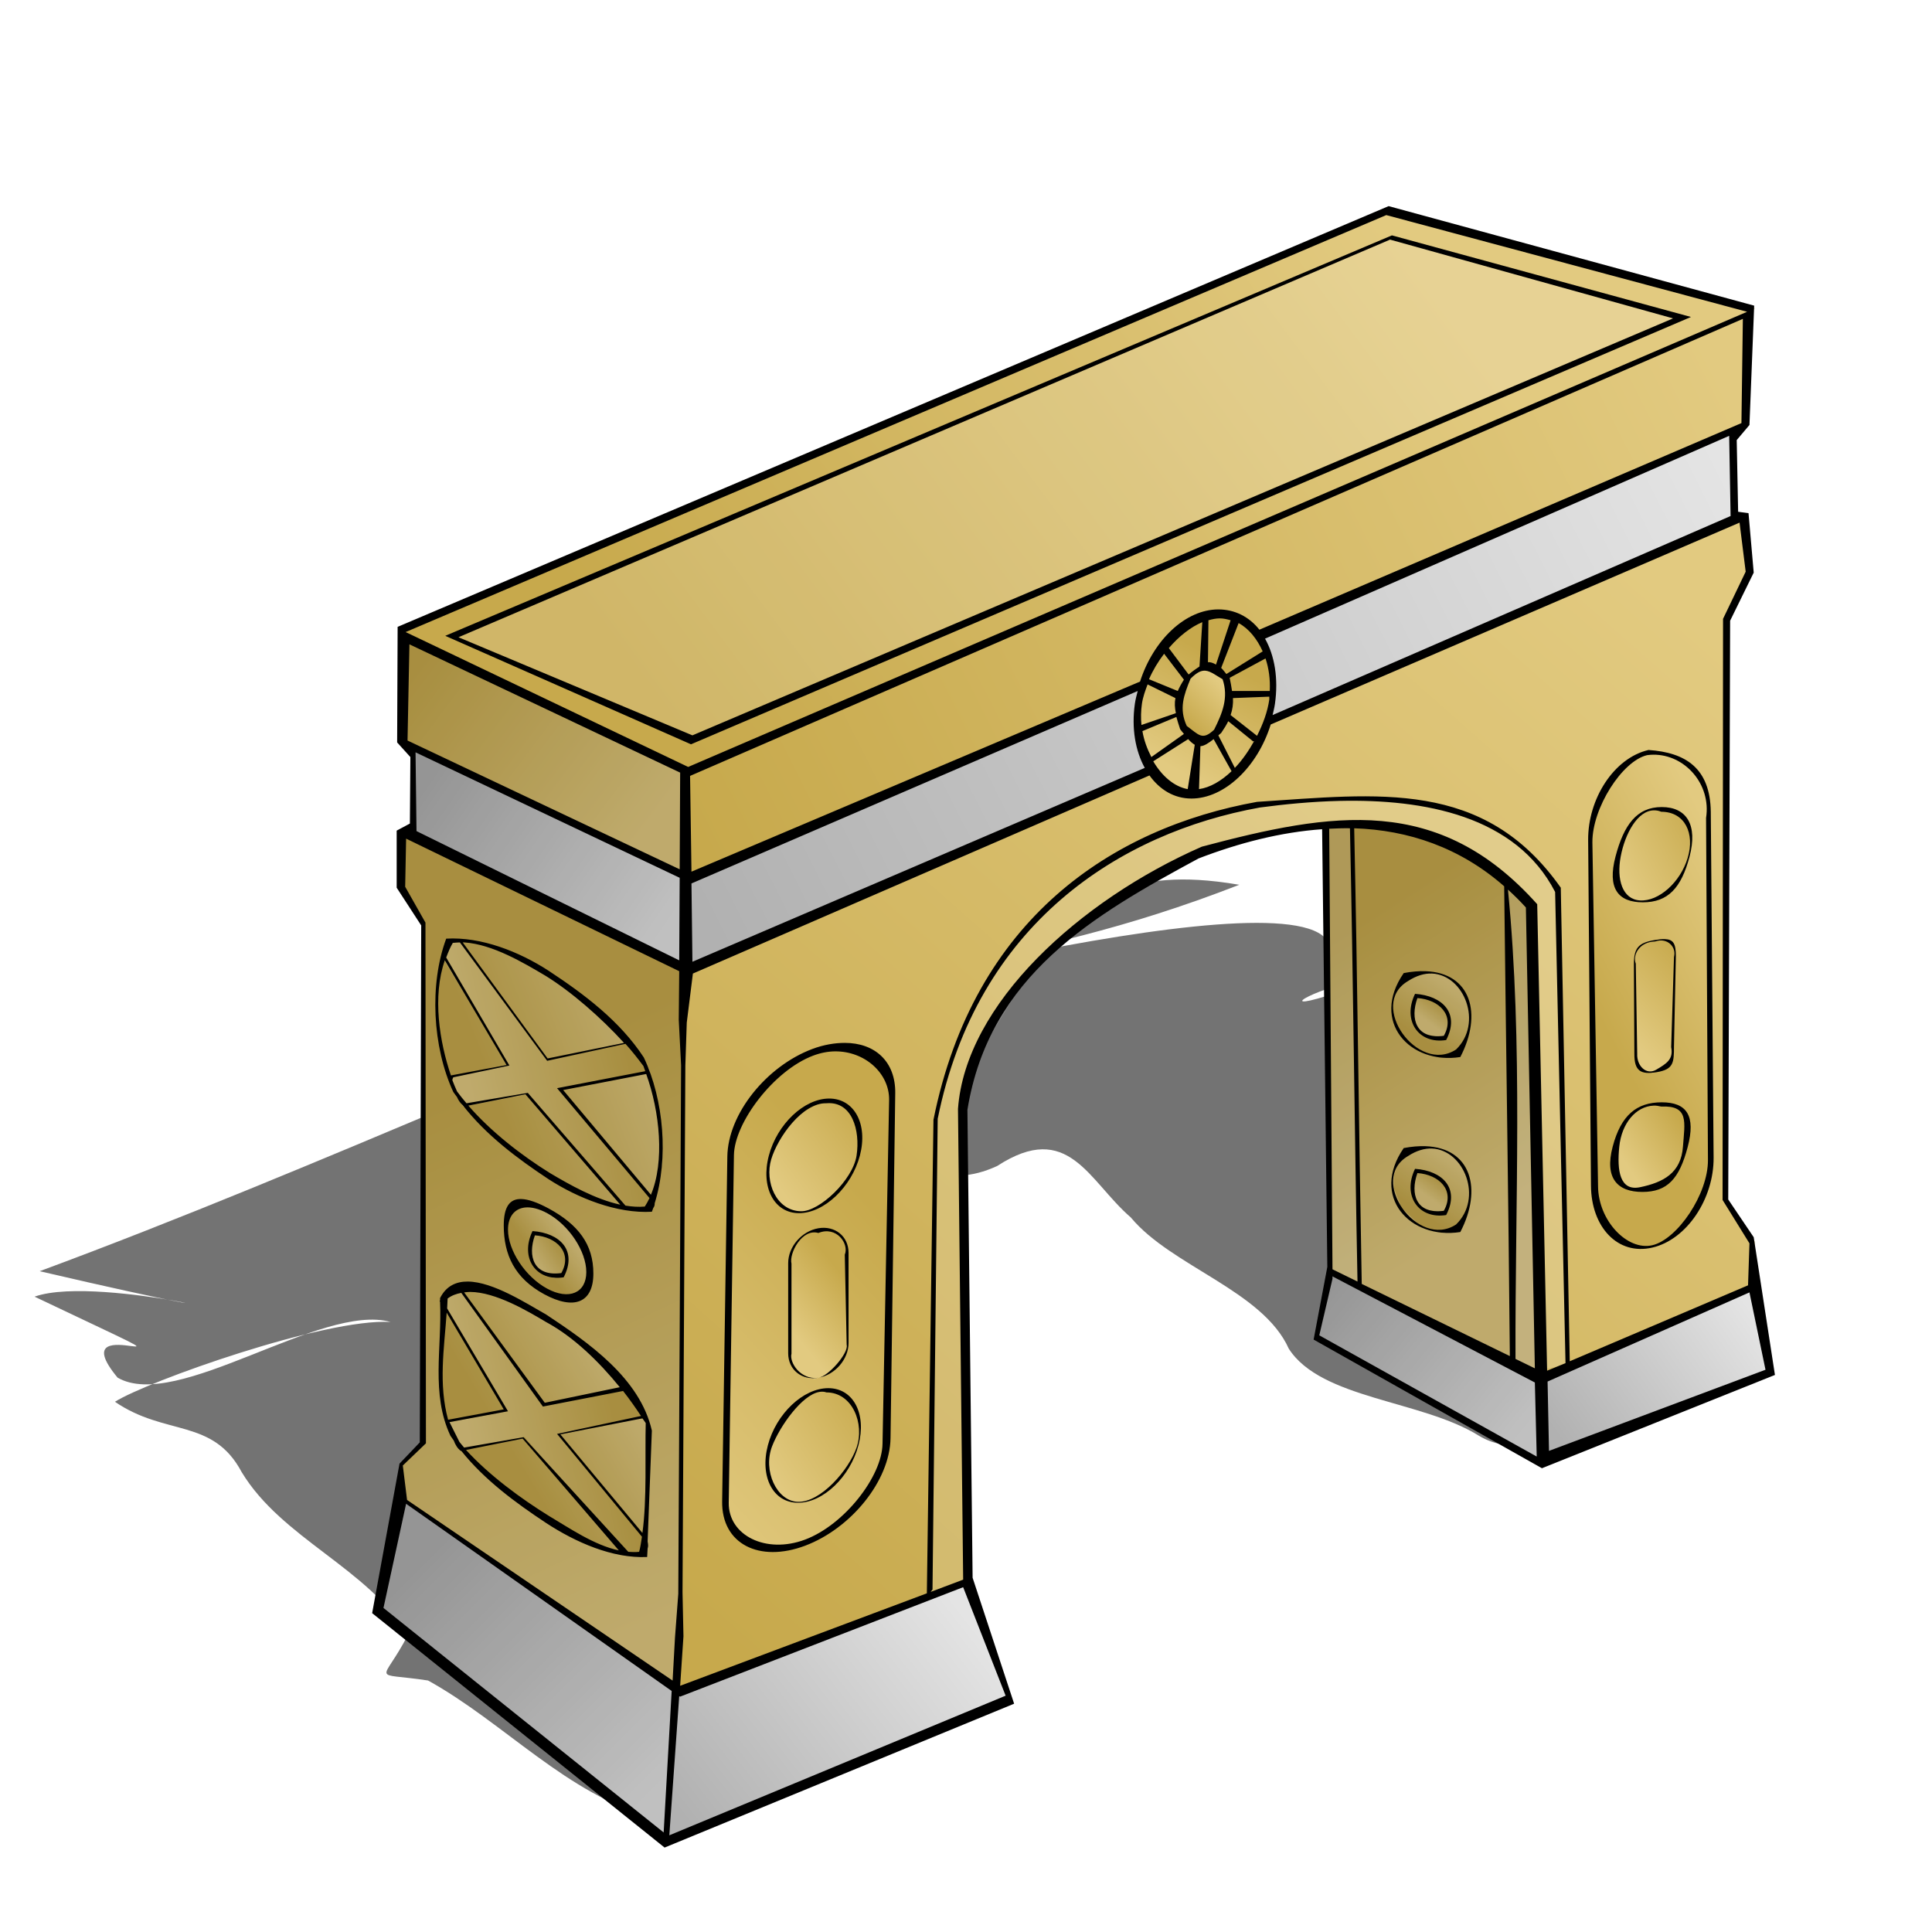
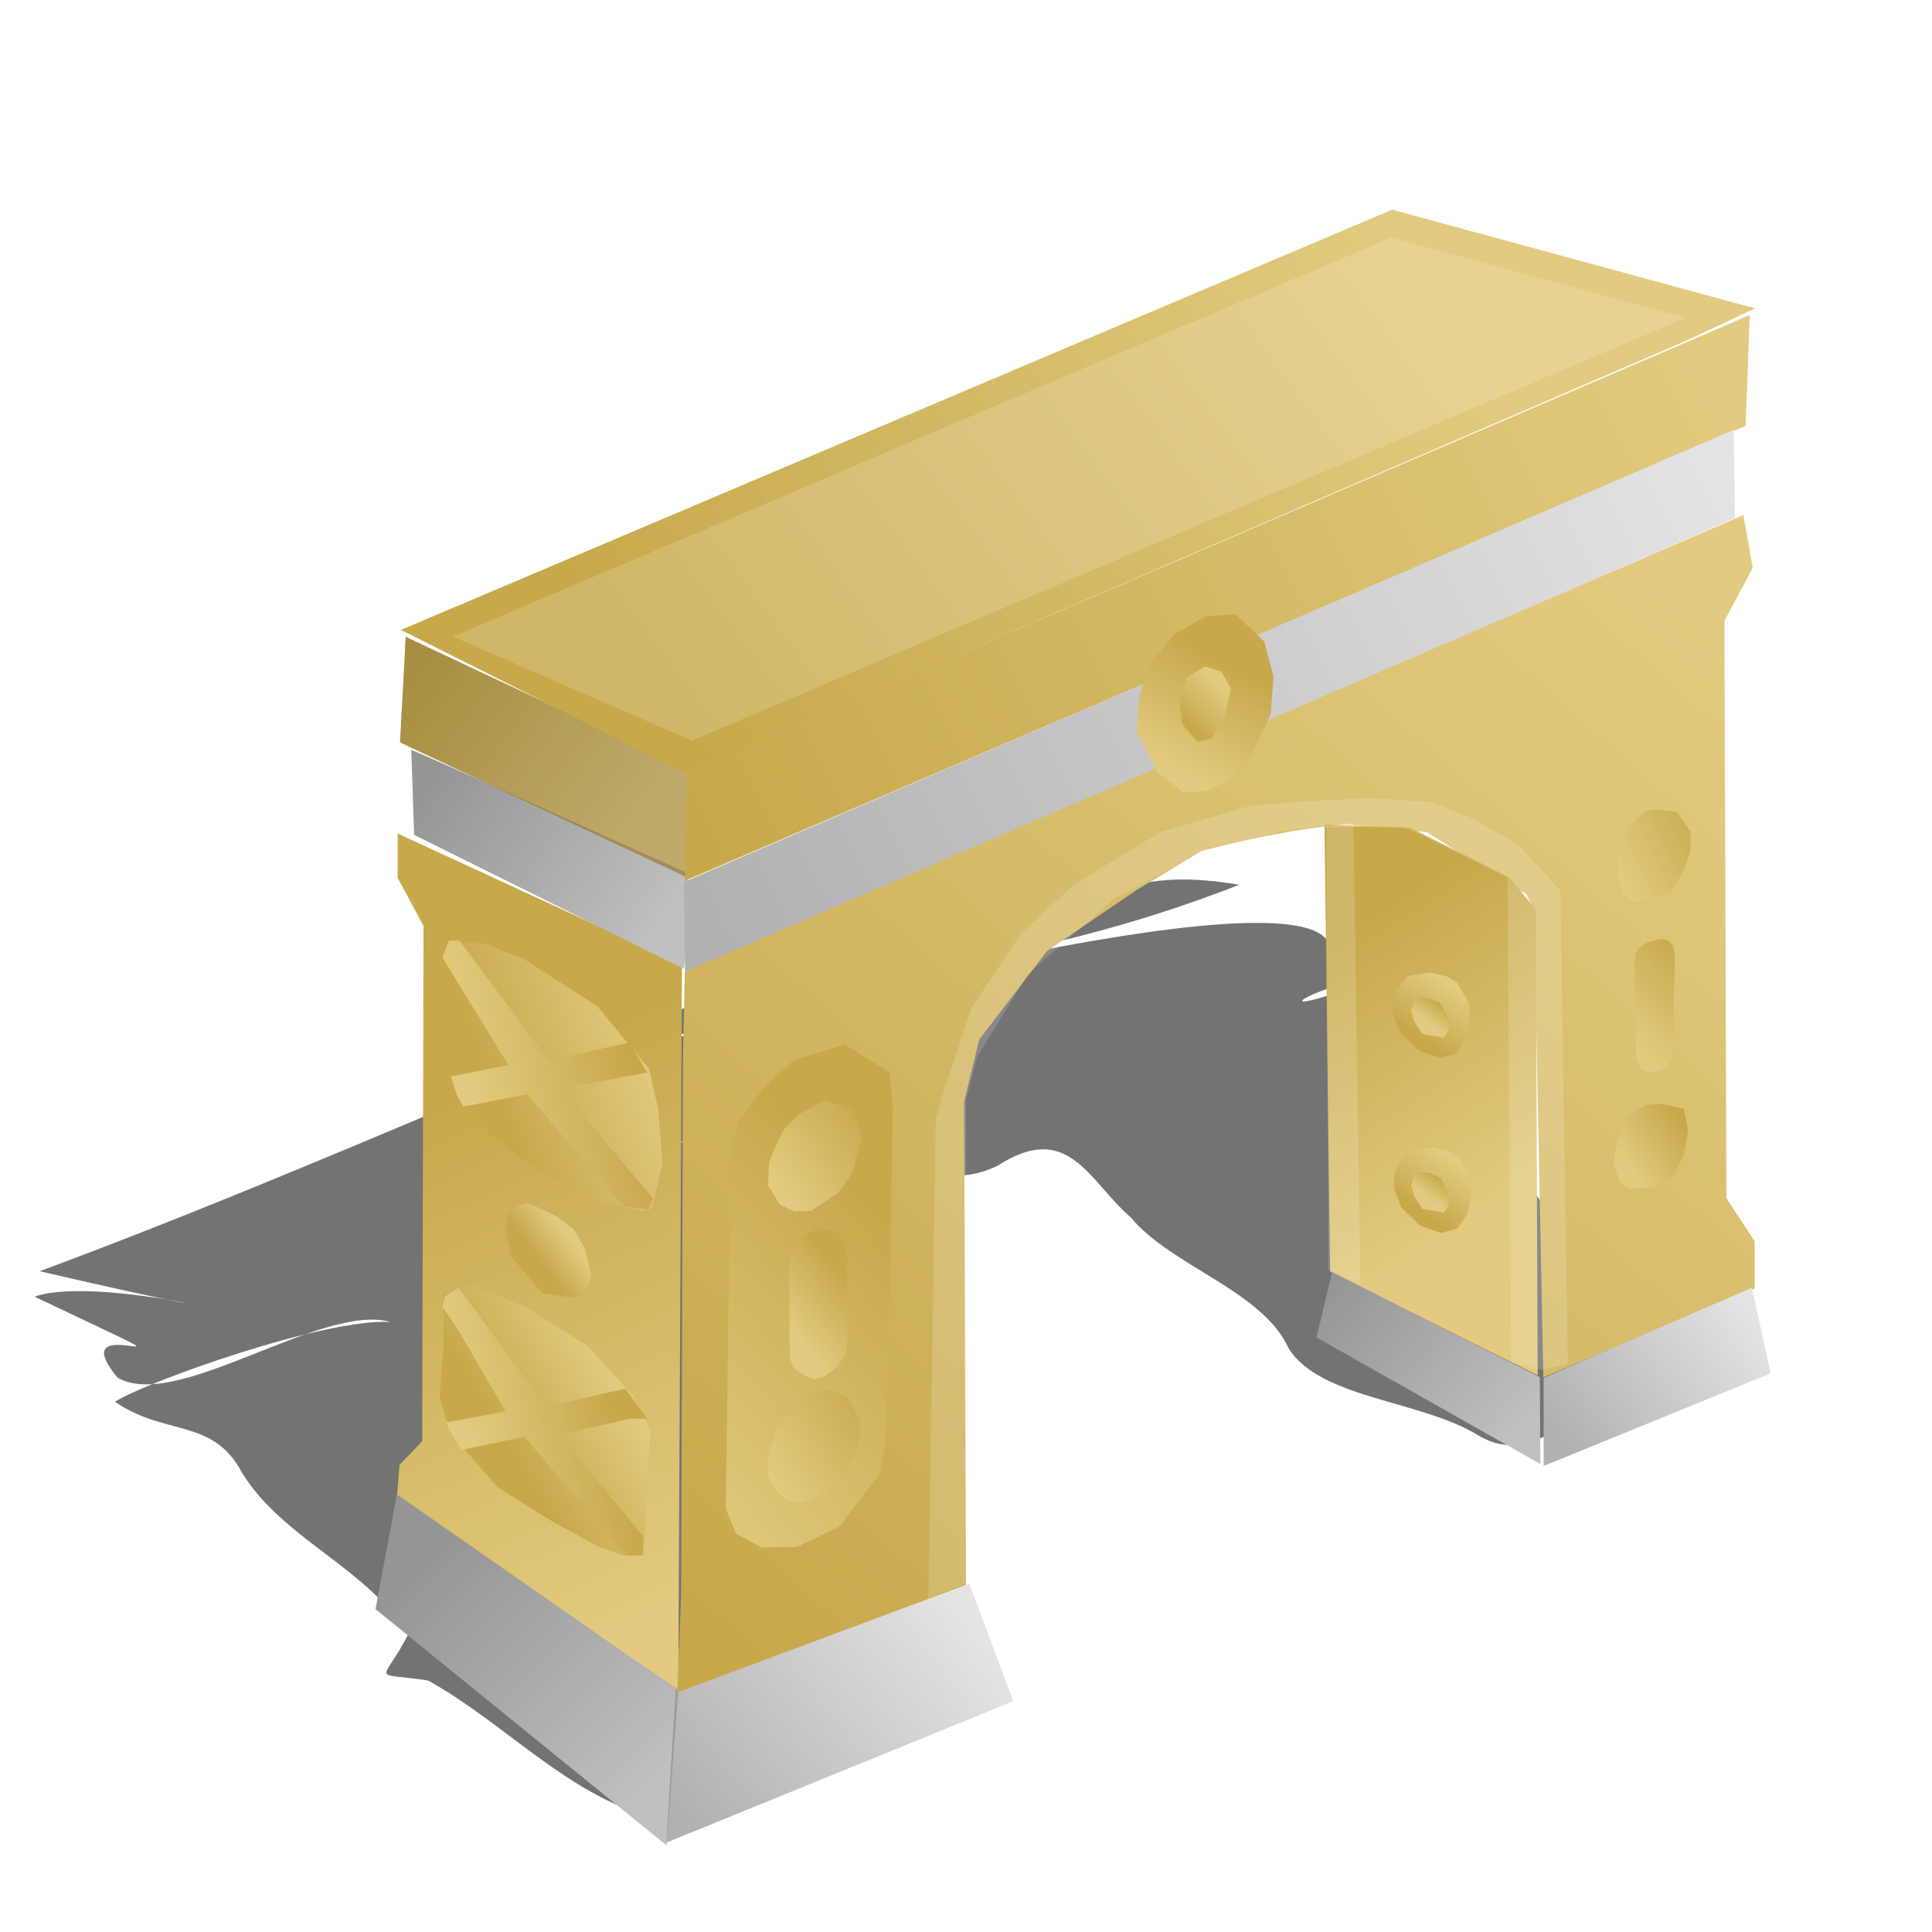
<svg xmlns="http://www.w3.org/2000/svg" xmlns:ns1="http://sodipodi.sourceforge.net/DTD/sodipodi-0.dtd" xmlns:ns2="http://www.inkscape.org/namespaces/inkscape" xmlns:xlink="http://www.w3.org/1999/xlink" width="128" height="128" id="svg2" ns1:version="0.32" ns2:version="0.45+devel" version="1.0" ns1:docname="arch.svg" ns2:output_extension="org.inkscape.output.svg.inkscape">
  <defs id="defs4">
    <linearGradient id="linearGradient2888">
      <stop id="stop2890" offset="0" style="stop-color:#c7a94c;stop-opacity:1;" />
      <stop id="stop2892" offset="1" style="stop-color:#e2ca80;stop-opacity:1;" />
    </linearGradient>
    <linearGradient ns2:collect="always" xlink:href="#linearGradient2888" id="linearGradient2429" x1="20.458" y1="73.396" x2="36.145" y2="107.039" gradientUnits="userSpaceOnUse" gradientTransform="translate(8,0)" />
    <linearGradient id="linearGradient2338">
      <stop id="stop2340" offset="0" style="stop-color:#b1b1b1;stop-opacity:1;" />
      <stop id="stop2342" offset="1" style="stop-color:#e4e4e4;stop-opacity:1;" />
    </linearGradient>
    <linearGradient ns2:collect="always" xlink:href="#linearGradient2888" id="linearGradient3460" gradientUnits="userSpaceOnUse" x1="70.659" y1="48" x2="73.081" y2="45.535" gradientTransform="translate(8,0)" />
    <linearGradient ns2:collect="always" xlink:href="#linearGradient2888" id="linearGradient3462" gradientUnits="userSpaceOnUse" x1="73.124" y1="43.914" x2="69.405" y2="50.703" gradientTransform="translate(8,0)" />
    <linearGradient ns2:collect="always" xlink:href="#linearGradient2888" id="linearGradient3464" gradientUnits="userSpaceOnUse" x1="48.13" y1="84.865" x2="44.281" y2="87.978" gradientTransform="translate(8,0)" />
    <linearGradient ns2:collect="always" xlink:href="#linearGradient2888" id="linearGradient3466" gradientUnits="userSpaceOnUse" x1="49.946" y1="74.162" x2="43.676" y2="78.789" gradientTransform="translate(8,0)" />
    <linearGradient ns2:collect="always" xlink:href="#linearGradient2888" id="linearGradient3468" gradientUnits="userSpaceOnUse" x1="50.854" y1="93.968" x2="43.546" y2="98.724" gradientTransform="translate(8,0)" />
    <linearGradient ns2:collect="always" xlink:href="#linearGradient2888" id="linearGradient3470" gradientUnits="userSpaceOnUse" x1="52.843" y1="83.178" x2="34.984" y2="99.308" gradientTransform="translate(8,0)" />
    <linearGradient ns2:collect="always" xlink:href="#linearGradient2888" id="linearGradient3472" gradientUnits="userSpaceOnUse" x1="104.822" y1="64.195" x2="100.022" y2="68.822" gradientTransform="translate(8,0)" />
    <linearGradient ns2:collect="always" xlink:href="#linearGradient2888" id="linearGradient3474" gradientUnits="userSpaceOnUse" x1="105.47" y1="55.135" x2="99.416" y2="58.162" gradientTransform="translate(8,0)" />
    <linearGradient ns2:collect="always" xlink:href="#linearGradient2888" id="linearGradient3476" gradientUnits="userSpaceOnUse" x1="103.831" y1="74.897" x2="99.982" y2="77.492" gradientTransform="translate(8,0)" />
    <linearGradient ns2:collect="always" xlink:href="#linearGradient2888" id="linearGradient3478" gradientUnits="userSpaceOnUse" x1="97.341" y1="66.249" x2="108.238" y2="60.627" gradientTransform="translate(8,0)" />
    <linearGradient ns2:collect="always" xlink:href="#linearGradient2338" id="linearGradient3480" gradientUnits="userSpaceOnUse" x1="95.308" y1="95.286" x2="107.805" y2="86.508" gradientTransform="translate(8,0)" />
    <linearGradient ns2:collect="always" xlink:href="#linearGradient2338" id="linearGradient3482" gradientUnits="userSpaceOnUse" x1="80.216" y1="84.93" x2="92.67" y2="95.178" gradientTransform="translate(8,0)" />
    <linearGradient ns2:collect="always" xlink:href="#linearGradient2888" id="linearGradient3484" gradientUnits="userSpaceOnUse" gradientTransform="translate(8,11.589)" x1="87.654" y1="66.616" x2="86.768" y2="67.827" />
    <linearGradient ns2:collect="always" xlink:href="#linearGradient2888" id="linearGradient3486" gradientUnits="userSpaceOnUse" x1="87.654" y1="66.616" x2="86.768" y2="67.827" gradientTransform="translate(8,0)" />
    <linearGradient ns2:collect="always" xlink:href="#linearGradient2888" id="linearGradient3488" gradientUnits="userSpaceOnUse" gradientTransform="translate(8.086,11.589)" x1="86.141" y1="68.778" x2="88.432" y2="65.492" />
    <linearGradient ns2:collect="always" xlink:href="#linearGradient2888" id="linearGradient3490" gradientUnits="userSpaceOnUse" x1="86.141" y1="68.778" x2="88.432" y2="65.492" gradientTransform="translate(8,0)" />
    <linearGradient ns2:collect="always" xlink:href="#linearGradient2888" id="linearGradient3492" gradientUnits="userSpaceOnUse" x1="80.875" y1="61.875" x2="92.125" y2="79.5" gradientTransform="translate(8,0)" />
    <linearGradient ns2:collect="always" xlink:href="#linearGradient2888" id="linearGradient3494" gradientUnits="userSpaceOnUse" x1="39.625" y1="108.75" x2="101.625" y2="38.375" gradientTransform="translate(8,0)" />
    <linearGradient ns2:collect="always" xlink:href="#linearGradient2338" id="linearGradient3496" gradientUnits="userSpaceOnUse" x1="39.775" y1="62.946" x2="105.712" y2="29.624" gradientTransform="translate(8,0)" />
    <linearGradient ns2:collect="always" xlink:href="#linearGradient2888" id="linearGradient3498" gradientUnits="userSpaceOnUse" x1="38.802" y1="56.847" x2="105.447" y2="23.348" gradientTransform="translate(8,0)" />
    <linearGradient ns2:collect="always" xlink:href="#linearGradient2888" id="linearGradient3500" gradientUnits="userSpaceOnUse" x1="38.007" y1="50.13" x2="84.499" y2="15.658" gradientTransform="translate(8,0)" />
    <linearGradient ns2:collect="always" xlink:href="#linearGradient2888" id="linearGradient3502" gradientUnits="userSpaceOnUse" x1="20.312" y1="43.406" x2="35.062" y2="54.469" gradientTransform="translate(8,0)" />
    <linearGradient ns2:collect="always" xlink:href="#linearGradient2338" id="linearGradient3504" gradientUnits="userSpaceOnUse" x1="20.875" y1="51.062" x2="36.075" y2="61.5" gradientTransform="translate(8,0)" />
    <linearGradient ns2:collect="always" xlink:href="#linearGradient2888" id="linearGradient3506" gradientUnits="userSpaceOnUse" x1="29.188" y1="82.531" x2="27.562" y2="83.656" gradientTransform="translate(8,0)" />
    <linearGradient ns2:collect="always" xlink:href="#linearGradient2888" id="linearGradient3508" gradientUnits="userSpaceOnUse" x1="27.875" y1="83.688" x2="29.875" y2="82.188" gradientTransform="translate(8,0)" />
    <linearGradient ns2:collect="always" xlink:href="#linearGradient2888" id="linearGradient3510" gradientUnits="userSpaceOnUse" x1="32.5" y1="93.062" x2="23.062" y2="95.188" gradientTransform="translate(8,0)" />
    <linearGradient ns2:collect="always" xlink:href="#linearGradient2888" id="linearGradient3512" gradientUnits="userSpaceOnUse" x1="33.625" y1="70.031" x2="23.188" y2="72.344" gradientTransform="translate(8,0)" />
    <linearGradient ns2:collect="always" xlink:href="#linearGradient2888" id="linearGradient3514" gradientUnits="userSpaceOnUse" x1="25.898" y1="75.232" x2="35.886" y2="71.343" gradientTransform="translate(8,0)" />
    <linearGradient ns2:collect="always" xlink:href="#linearGradient2888" id="linearGradient3516" gradientUnits="userSpaceOnUse" x1="25.456" y1="95.429" x2="32.704" y2="91.098" gradientTransform="translate(8,0)" />
    <linearGradient ns2:collect="always" xlink:href="#linearGradient2338" id="linearGradient3518" gradientUnits="userSpaceOnUse" x1="37.419" y1="120.575" x2="55.566" y2="106.522" gradientTransform="translate(8,0)" />
    <linearGradient ns2:collect="always" xlink:href="#linearGradient2338" id="linearGradient3520" gradientUnits="userSpaceOnUse" x1="19.18" y1="104.268" x2="34.471" y2="119.559" gradientTransform="translate(8,0)" />
    <filter ns2:collect="always" id="filter3010">
      <feGaussianBlur ns2:collect="always" stdDeviation="2.578" id="feGaussianBlur3012" />
    </filter>
  </defs>
  <ns1:namedview id="base" pagecolor="#ffffff" bordercolor="#666666" borderopacity="1.0" gridtolerance="10000" guidetolerance="10" objecttolerance="10" ns2:pageopacity="0.0" ns2:pageshadow="2" ns2:zoom="1" ns2:cx="195.25" ns2:cy="64" ns2:document-units="px" ns2:current-layer="layer2" showgrid="false" width="744.09px" ns2:window-width="1248" ns2:window-height="975" ns2:window-x="426" ns2:window-y="24" showguides="true" ns2:guide-bbox="true" />
  <g ns2:groupmode="layer" id="layer2" ns2:label="colors">
    <path style="fill:#000000;fill-opacity:0.549;fill-rule:evenodd;stroke:none;stroke-width:1px;stroke-linecap:butt;stroke-linejoin:miter;stroke-opacity:1;filter:url(#filter3010)" d="M 58.666,61.58 C 40.107,68.449 21.188,77.352 2.63,84.22 C 22.108,88.756 6.779,84.301 2.29,85.907 C 16.195,92.522 3.612,86.232 7.789,91.27 C 11.705,93.556 21.301,86.294 25.873,87.585 C 21.546,87.32 9.716,91.533 7.616,92.871 C 10.958,95.164 14.097,93.938 16.009,97.527 C 18.684,101.951 24.359,103.876 27.034,108.301 C 25.329,111.626 24.493,110.747 28.361,111.338 C 33.468,114.169 37.509,118.868 43.295,120.455 C 50.592,117.152 52.537,110.808 60.563,109.596 C 65.758,107.426 59.57,106.92 59.255,103.611 C 55.998,98.244 54.495,92.622 51.33,87.199 C 50.519,82.924 54.641,80.136 57.934,78.41 C 61.461,76.586 62.436,78.905 66.061,77.253 C 70.799,74.169 72.118,78.245 74.923,80.663 C 77.602,83.895 83.662,85.515 85.384,89.351 C 87.517,92.697 94.211,92.763 97.981,95.121 C 101.882,97.427 104.813,92.589 108.645,91.753 C 111.003,92.047 114.141,90.612 109.921,88.336 C 102.073,80.662 100.462,77.372 94.768,68.122 C 96.419,59.839 76.971,70.28 92.033,64.514 C 94.211,63.689 87.057,64.043 87.936,62.319 C 84.984,57.881 49.456,67.298 43.148,69.262 C 58.417,63.447 66.894,64.548 82.105,58.619 C 74.045,57.245 73.752,60.352 65.556,60.316 C 63.73,60.333 60.487,61.726 58.666,61.58 z M 53.34,70.584 C 44.846,73.822 39.954,82.337 31.448,85.543 C 39.927,82.265 44.837,73.796 53.34,70.584 z M 33.149,88.653 C 38.325,97.781 40.477,101.188 45.565,110.368 C 40.312,101.41 37.993,97.449 33.176,88.721 L 33.149,88.653 z" id="path3222" ns1:nodetypes="cccccccccccccccccccccccccccccccccc" />
    <path style="fill:url(#linearGradient2429);fill-rule:evenodd;stroke:none;stroke-width:1px;stroke-linecap:butt;stroke-linejoin:miter;stroke-opacity:1" d="M 26.347,55.225 L 26.347,58.161 L 28.059,61.341 L 27.972,95.486 L 26.469,97.055 L 26.296,99.242 L 44.938,111.977 L 45.182,63.909 L 26.347,55.225 z" id="path2427" ns1:nodetypes="ccccccccc" />
    <path style="fill:url(#linearGradient3520);fill-rule:evenodd;stroke:none;stroke-width:1px;stroke-linecap:butt;stroke-linejoin:miter;stroke-opacity:1" d="M 26.296,99.009 L 44.946,112.002 L 44.151,122.255 L 24.882,106.61 L 26.296,99.009 z" id="path2489" ns1:nodetypes="ccccc" />
    <path style="fill:url(#linearGradient3518);fill-rule:evenodd;stroke:none;stroke-width:1px;stroke-linecap:butt;stroke-linejoin:miter;stroke-opacity:1" d="M 44.77,111.825 L 44.151,122.078 L 67.132,112.709 L 64.215,104.931 L 44.77,111.825 z" id="path2493" />
    <path style="fill:url(#linearGradient3516);fill-rule:evenodd;stroke:none;stroke-width:1px;stroke-linecap:butt;stroke-linejoin:miter;stroke-opacity:1" d="M 29.39,85.574 L 29.39,89.198 L 29.125,92.468 L 29.567,94.059 L 30.362,95.561 L 33.014,98.567 L 36.549,100.776 L 39.643,102.456 L 41.322,103.074 L 42.648,102.986 L 43.09,94.766 L 41.941,92.468 L 38.848,89.109 L 34.87,86.634 L 31.335,85.132 L 29.832,85.662 L 29.39,85.574 z" id="path2499" />
    <path style="fill:url(#linearGradient3514);fill-rule:evenodd;stroke:none;stroke-width:1px;stroke-linecap:butt;stroke-linejoin:miter;stroke-opacity:1" d="M 29.832,62.416 L 29.125,64.626 L 28.86,66.393 L 28.948,68.073 L 29.213,69.929 L 29.92,71.962 L 32.484,75.232 L 34.958,77 L 38.848,79.386 L 42.56,80.27 L 43.179,80.094 L 43.886,77.088 L 43.621,73.553 L 43.002,70.813 L 39.555,66.658 L 34.605,63.477 L 32.042,62.504 L 29.832,62.416 z" id="path2503" />
    <path style="fill:url(#linearGradient3512);fill-rule:evenodd;stroke:none;stroke-width:1px;stroke-linecap:butt;stroke-linejoin:miter;stroke-opacity:1" d="M 29.312,63.438 L 33.688,70.562 L 29.875,71.312 L 30.25,72.5 L 30.688,73.312 L 34.938,72.5 L 41.312,79.938 L 42.938,80.125 L 43.25,79.375 L 37.125,72.125 L 42.875,71.062 L 42.062,69.688 L 41.688,69.062 L 36.375,70.25 L 30.438,62.312 L 29.75,62.312 L 29.312,63.438 z" id="path2509" ns1:nodetypes="ccccccccccccccccc" />
    <path style="fill:url(#linearGradient3510);fill-rule:evenodd;stroke:none;stroke-width:1px;stroke-linecap:butt;stroke-linejoin:miter;stroke-opacity:1" d="M 30.375,85.312 L 34.438,90.812 L 36.188,93.188 L 41.438,92 L 42.875,94 L 41.688,94 L 37.062,95.062 L 40,98.625 L 42.625,101.812 L 42.562,103.062 L 41.562,103.062 L 38,99 L 34.75,95.188 L 30.562,96.062 L 29.75,94.688 L 29.562,94.25 L 33.5,93.5 L 30.25,87.938 L 29.312,86.562 L 29.5,85.875 L 30.375,85.312 z" id="path2513" />
    <path style="fill:url(#linearGradient3508);fill-rule:evenodd;stroke:none;stroke-width:1px;stroke-linecap:butt;stroke-linejoin:miter;stroke-opacity:1" d="M 34.438,79.812 L 33.625,80.438 L 33.5,81.625 L 33.875,83.25 L 35.938,85.688 L 37.688,85.938 L 38.75,85.875 L 39.188,84.5 L 38.75,82.688 L 38,81.438 L 36.938,80.625 L 35,79.688 L 34.438,79.812 z" id="path2517" />
-     <path style="fill:url(#linearGradient3506);fill-rule:evenodd;stroke:none;stroke-width:1px;stroke-linecap:butt;stroke-linejoin:miter;stroke-opacity:1" d="M 35.312,81.75 L 35.125,82.688 L 35.312,83.5 L 35.562,84.125 L 36.688,84.688 L 37.25,84.562 L 37.5,83.625 L 37.562,82.938 L 36.312,81.875 L 35.312,81.75 z" id="path2521" />
-     <path ns1:nodetypes="ccccccccc" id="path2525" d="M 26.347,55.225 L 26.347,58.161 L 28.059,61.341 L 27.972,95.486 L 26.469,97.055 L 26.296,99.242 L 44.938,111.977 L 45.182,63.909 L 26.347,55.225 z" style="fill:#000000;fill-opacity:0.157;fill-rule:evenodd;stroke:none;stroke-width:1px;stroke-linecap:butt;stroke-linejoin:miter;stroke-opacity:1" />
    <path ns1:nodetypes="ccccc" id="path3104" d="M 26.296,99.009 L 44.946,112.002 L 44.151,122.255 L 24.882,106.61 L 26.296,99.009 z" style="fill:#000000;fill-opacity:0.157;fill-rule:evenodd;stroke:none;stroke-width:1px;stroke-linecap:butt;stroke-linejoin:miter;stroke-opacity:1" />
    <path style="fill:url(#linearGradient3504);fill-rule:evenodd;stroke:none;stroke-width:1px;stroke-linecap:butt;stroke-linejoin:miter;stroke-opacity:1" d="M 27.25,49.688 L 27.438,55.312 L 45.312,64.188 C 45.312,64.188 46,58 45.375,57.75 C 44.75,57.5 27.438,49.688 27.25,49.688 z" id="path3108" />
    <path style="fill:url(#linearGradient3502);fill-rule:evenodd;stroke:none;stroke-width:1px;stroke-linecap:butt;stroke-linejoin:miter;stroke-opacity:1" d="M 26.875,42.188 C 26.875,42.438 26.5,49.188 26.5,49.188 L 45.5,58.125 L 45.5,50.938 L 26.875,42.188 z" id="path3112" />
    <path id="path3116" d="M 27.25,49.688 L 27.438,55.312 L 45.312,64.188 C 45.312,64.188 46,58 45.375,57.75 C 44.75,57.5 27.438,49.688 27.25,49.688 z" style="fill:#000000;fill-opacity:0.157;fill-rule:evenodd;stroke:none;stroke-width:1px;stroke-linecap:butt;stroke-linejoin:miter;stroke-opacity:1" />
    <path id="path3118" d="M 26.875,42.188 C 26.875,42.438 26.5,49.188 26.5,49.188 L 45.5,58.125 L 45.5,50.938 L 26.875,42.188 z" style="fill:#000000;fill-opacity:0.157;fill-rule:evenodd;stroke:none;stroke-width:1px;stroke-linecap:butt;stroke-linejoin:miter;stroke-opacity:1" />
    <path style="fill:url(#linearGradient3500);fill-rule:evenodd;stroke:none;stroke-width:1px;stroke-linecap:butt;stroke-linejoin:miter;stroke-opacity:1" d="M 26.562,41.733 L 92.234,13.891 L 116.276,20.431 L 111.768,22.553 L 45.388,51.191 L 26.562,41.733 z" id="path3120" />
    <path style="fill:#ffffff;fill-opacity:0.157;fill-rule:evenodd;stroke:none;stroke-width:1px;stroke-linecap:butt;stroke-linejoin:miter;stroke-opacity:1" d="M 30.009,42.175 L 45.83,49.069 L 111.68,21.05 L 92.146,15.747 L 30.009,42.175 z" id="path3124" />
    <path style="fill:url(#linearGradient3498);fill-rule:evenodd;stroke:none;stroke-width:1px;stroke-linecap:butt;stroke-linejoin:miter;stroke-opacity:1" d="M 45.477,51.102 L 115.922,20.873 L 115.657,28.21 L 45.388,58.35 L 45.477,51.102 z" id="path3128" />
    <path style="fill:url(#linearGradient3496);fill-rule:evenodd;stroke:none;stroke-width:1px;stroke-linecap:butt;stroke-linejoin:miter;stroke-opacity:1" d="M 45.388,64.714 C 45.388,64.007 45.3,58.438 45.3,58.438 L 114.862,28.475 L 114.95,34.308 L 45.388,64.714 z" id="path3132" />
    <path style="fill:url(#linearGradient3494);fill-rule:evenodd;stroke:none;stroke-width:1px;stroke-linecap:butt;stroke-linejoin:miter;stroke-opacity:1" d="M 44.875,112.125 L 45.125,105.625 L 45.25,69.875 L 45.375,64.375 L 115.5,34.125 L 116.125,37.625 L 114.25,41.125 L 114.375,79.375 L 116.25,82.25 L 116.25,85.375 L 102.25,91.25 L 101.625,60.25 L 101.125,59.25 L 94.5,55.125 L 89.25,54.625 C 85.91,54.879 82.746,55.574 79.625,56.375 L 75.25,59 L 69.375,63 L 64.875,68.875 L 63.875,73 L 64,105 L 44.875,112.125 z" id="path3140" ns1:nodetypes="cccccccccccccccccccccc" />
    <path style="fill:url(#linearGradient3492);fill-rule:evenodd;stroke:none;stroke-width:1px;stroke-linecap:butt;stroke-linejoin:miter;stroke-opacity:1" d="M 101.875,91.125 L 88.125,84.25 L 87.75,54.625 L 93.5,54.875 L 100,58.125 L 101.75,60.25 L 101.875,91.125 z" id="path3146" />
    <path style="fill:#ffffff;fill-opacity:0.157;fill-rule:evenodd;stroke:none;stroke-width:1px;stroke-linecap:butt;stroke-linejoin:miter;stroke-opacity:1" d="M 61.5,105.875 L 62,74.125 L 62.5,72.375 L 64.375,66.75 L 67.625,61.875 L 71.125,58.625 L 76.875,55.125 L 82.875,53.375 L 85.875,53.125 L 90.625,52.875 L 94.75,53.125 L 97.625,54.25 L 100.625,56 L 103.375,59 L 103.875,90.375 L 102.125,90.75 L 100.125,90.25 L 99.875,58.125 L 93,54.75 L 87.621,54.833 C 84.799,54.713 81.746,56.068 79.125,56.75 L 73.875,59.5 L 68.125,64.5 L 64.75,70 L 64,72.875 L 64.125,104.875 L 61.5,105.875 z" id="path3144" ns1:nodetypes="ccccccccccccccccccccccccccc" />
    <path style="fill:#ffffff;fill-opacity:0.157;fill-rule:evenodd;stroke:none;stroke-width:1px;stroke-linecap:butt;stroke-linejoin:miter;stroke-opacity:1" d="M 88,84.125 L 87.875,54.75 L 89.668,54.459 L 90.125,85.125 L 88,84.125 z" id="path3150" ns1:nodetypes="ccccc" />
    <path style="fill:url(#linearGradient3490);fill-rule:evenodd;stroke:none;stroke-width:1px;stroke-linecap:butt;stroke-linejoin:miter;stroke-opacity:1" d="M 93.276,64.649 L 92.497,65.643 L 92.281,66.249 L 92.281,67.157 L 92.757,68.411 L 94.011,69.622 L 95.395,70.097 L 96.476,69.795 L 97.124,68.843 L 97.384,67.632 L 97.341,66.508 L 96.562,65.124 L 95.87,64.692 L 94.832,64.432 L 93.276,64.649 z" id="path3154" />
    <path id="path3158" d="M 93.362,76.238 L 92.584,77.232 L 92.368,77.838 L 92.368,78.746 L 92.843,80 L 94.097,81.211 L 95.481,81.686 L 96.562,81.384 L 97.211,80.432 L 97.47,79.222 L 97.427,78.097 L 96.649,76.714 L 95.957,76.281 L 94.919,76.022 L 93.362,76.238 z" style="fill:url(#linearGradient3488);fill-rule:evenodd;stroke:none;stroke-width:1px;stroke-linecap:butt;stroke-linejoin:miter;stroke-opacity:1" />
    <path style="fill:url(#linearGradient3486);fill-rule:evenodd;stroke:none;stroke-width:1px;stroke-linecap:butt;stroke-linejoin:miter;stroke-opacity:1" d="M 93.795,66.032 L 93.492,66.941 L 93.708,67.676 L 94.227,68.497 L 95.654,68.757 L 96.043,68.151 L 95.914,67.373 L 95.438,66.465 L 94.703,66.119 L 93.795,66.032 z" id="path3162" />
    <path id="path3166" d="M 93.795,77.622 L 93.492,78.53 L 93.708,79.265 L 94.227,80.086 L 95.654,80.346 L 96.043,79.741 L 95.914,78.962 L 95.438,78.054 L 94.703,77.708 L 93.795,77.622 z" style="fill:url(#linearGradient3484);fill-rule:evenodd;stroke:none;stroke-width:1px;stroke-linecap:butt;stroke-linejoin:miter;stroke-opacity:1" />
-     <path id="path3170" d="M 101.875,91.125 L 88.125,84.25 L 87.75,54.625 L 93.5,54.875 L 100,58.125 L 101.75,60.25 L 101.875,91.125 z" style="fill:#000000;fill-opacity:0.157;fill-rule:evenodd;stroke:none;stroke-width:1px;stroke-linecap:butt;stroke-linejoin:miter;stroke-opacity:1" />
    <path style="fill:url(#linearGradient3482);fill-rule:evenodd;stroke:none;stroke-width:1px;stroke-linecap:butt;stroke-linejoin:miter;stroke-opacity:1" d="M 88.259,84.281 L 87.222,88.605 L 102.054,96.995 L 102.011,91.243 L 88.259,84.281 z" id="path3172" />
    <path id="path3176" d="M 88.259,84.281 L 87.222,88.605 L 102.054,96.995 L 102.011,91.243 L 88.259,84.281 z" style="fill:#000000;fill-opacity:0.157;fill-rule:evenodd;stroke:none;stroke-width:1px;stroke-linecap:butt;stroke-linejoin:miter;stroke-opacity:1" />
    <path style="fill:url(#linearGradient3480);fill-rule:evenodd;stroke:none;stroke-width:1px;stroke-linecap:butt;stroke-linejoin:miter;stroke-opacity:1" d="M 102.27,97.124 L 102.27,91.286 L 116.065,85.319 L 117.319,90.984 L 102.27,97.124 z" id="path3178" />
-     <path style="fill:url(#linearGradient3478);fill-rule:evenodd;stroke:none;stroke-width:1px;stroke-linecap:butt;stroke-linejoin:miter;stroke-opacity:1" d="M 105.384,54.486 L 105.341,56.735 L 105.514,69.146 L 105.6,79.092 L 106.551,81.686 L 107.589,82.422 L 108.584,82.724 L 109.146,82.638 L 110.357,82.292 L 111.481,81.384 L 112.865,79.438 L 113.47,76.843 L 113.254,58.854 L 113.211,53.146 L 112.389,50.897 L 110.011,49.773 L 108.8,49.946 L 107.157,51.243 L 105.384,54.486 z" id="path3182" />
    <path style="fill:url(#linearGradient3476);fill-rule:evenodd;stroke:none;stroke-width:1px;stroke-linecap:butt;stroke-linejoin:miter;stroke-opacity:1" d="M 106.897,77.059 L 107.286,78.314 L 107.978,78.746 L 109.665,78.659 L 110.832,77.924 L 111.524,76.627 C 111.524,76.627 111.87,75.027 111.827,74.854 C 111.784,74.681 111.568,73.47 111.568,73.47 L 109.968,73.124 L 109.016,73.211 L 107.892,73.989 L 107.114,75.762 L 106.897,77.059 z" id="path3186" />
    <path style="fill:url(#linearGradient3474);fill-rule:evenodd;stroke:none;stroke-width:1px;stroke-linecap:butt;stroke-linejoin:miter;stroke-opacity:1" d="M 107.805,54.876 L 107.2,56.476 L 107.157,58.162 L 107.503,59.286 L 107.805,59.416 L 108.238,59.762 L 109.405,59.632 L 110.616,59.157 L 111.265,58.205 L 111.654,57.47 L 112,56.303 L 112,55.092 L 111.092,53.795 L 109.751,53.622 L 109.059,53.751 L 108.411,54.227 L 107.805,54.876 z" id="path3190" />
    <path style="fill:url(#linearGradient3472);fill-rule:evenodd;stroke:none;stroke-width:1px;stroke-linecap:butt;stroke-linejoin:miter;stroke-opacity:1" d="M 108.281,63.87 L 108.411,70.184 L 108.714,70.789 L 108.973,70.962 L 109.492,71.092 L 110.27,70.789 L 110.832,70.097 L 110.876,66.854 L 110.962,63.351 L 110.832,62.616 L 110.443,62.27 L 109.968,62.227 L 109.103,62.443 L 108.714,62.703 L 108.368,63.135 L 108.281,63.87 z" id="path3194" />
    <path style="fill:url(#linearGradient3470);fill-rule:evenodd;stroke:none;stroke-width:1px;stroke-linecap:butt;stroke-linejoin:miter;stroke-opacity:1" d="M 48.389,76.886 L 48.086,99.978 L 48.778,101.622 L 50.465,102.53 L 52.8,102.486 L 55.611,101.146 L 58.249,97.643 L 58.681,95.654 L 58.941,84.843 L 59.157,73.341 L 58.941,71.049 L 55.957,69.189 L 52.541,70.27 L 50.508,72.173 L 49.038,74.162 L 48.519,75.676 L 48.389,76.886 z" id="path3198" />
    <path style="fill:url(#linearGradient3468);fill-rule:evenodd;stroke:none;stroke-width:1px;stroke-linecap:butt;stroke-linejoin:miter;stroke-opacity:1" d="M 50.854,97.686 L 51.33,98.638 L 51.892,99.2 L 52.281,99.373 L 52.886,99.589 L 53.622,99.373 L 55.005,98.681 L 56.043,97.514 L 56.692,96.259 L 56.951,95.265 L 56.951,94.011 L 56.086,92.541 L 54.789,92.065 L 54.097,92.195 L 52.973,92.93 L 51.459,94.659 L 50.941,96.173 L 50.854,97.686 z" id="path3202" />
    <path style="fill:url(#linearGradient3466);fill-rule:evenodd;stroke:none;stroke-width:1px;stroke-linecap:butt;stroke-linejoin:miter;stroke-opacity:1" d="M 50.897,78.573 L 51.676,79.827 L 52.627,80.259 L 53.751,80.216 L 55.568,79.005 L 56.476,77.665 L 57.081,75.503 L 56.519,73.514 L 54.659,72.908 L 52.93,73.816 L 51.935,74.811 L 51.243,76.238 L 50.941,77.059 L 50.897,78.573 z" id="path3206" />
    <path style="fill:url(#linearGradient3464);fill-rule:evenodd;stroke:none;stroke-width:1px;stroke-linecap:butt;stroke-linejoin:miter;stroke-opacity:1" d="M 52.281,83.719 L 52.324,89.989 L 52.541,90.595 L 53.103,90.984 L 53.622,91.286 L 53.968,91.373 L 54.659,91.157 L 55.438,90.595 L 56.043,89.686 L 56.13,89.211 L 56.13,82.984 L 56.043,82.465 L 55.524,81.686 L 54.357,81.384 L 53.535,81.643 L 52.843,82.205 L 52.454,82.941 L 52.281,83.719 z" id="path3210" />
    <path style="fill:url(#linearGradient3462);fill-rule:evenodd;stroke:none;stroke-width:1px;stroke-linecap:butt;stroke-linejoin:miter;stroke-opacity:1" d="M 77.795,42.032 L 76.151,44.022 L 75.503,46.054 L 75.286,48.432 L 76.714,51.2 L 78.4,52.497 L 79.957,52.411 L 81.557,51.632 L 82.984,49.903 L 84.195,47.308 L 84.368,44.8 L 83.762,42.508 L 81.859,40.692 L 79.914,40.822 L 77.795,42.032 z" id="path3214" />
    <path style="fill:url(#linearGradient3460);fill-rule:evenodd;stroke:none;stroke-width:1px;stroke-linecap:butt;stroke-linejoin:miter;stroke-opacity:1" d="M 78.357,48 L 78.141,46.53 L 78.616,44.886 L 79.827,44.151 L 80.908,44.497 L 81.557,45.622 L 81.168,47.395 L 80.303,48.908 L 79.351,49.168 L 78.357,48 z" id="path3218" />
  </g>
  <g ns2:label="outline" ns2:groupmode="layer" id="layer1">
-     <path style="fill:#000000;fill-opacity:1;fill-rule:evenodd;stroke:none;stroke-width:1px;stroke-linecap:butt;stroke-linejoin:miter;stroke-opacity:1" d="M 92,13.656 L 26.344,41.531 L 26.312,49.188 L 27.188,50.156 L 27.156,54.562 L 26.281,55.031 L 26.281,58.812 L 27.906,61.312 L 27.812,95.562 L 26.469,96.969 L 24.656,106.875 L 44.031,122.406 L 67.188,112.875 L 64.438,104.531 L 64.094,73.531 C 65.534,64.609 72.462,60.629 79.406,56.875 C 82.096,55.839 84.867,55.131 87.594,54.938 L 87.938,83.938 L 87.031,88.75 L 102.158,97.274 L 117.594,91.094 L 116.188,81.969 L 114.5,79.469 L 114.625,41.125 L 116.188,37.938 L 115.844,34 L 115.156,33.906 L 115.062,29.156 L 115.906,28.156 L 116.219,20.25 L 92,13.656 z M 91.844,14.25 L 115.75,20.656 L 45.594,50.812 L 26.875,41.875 L 91.844,14.25 z M 92.219,15.594 L 29.5,42.125 L 45.781,49.312 L 112.031,21 L 92.219,15.594 z M 92.094,15.875 L 110.844,21.094 L 45.875,48.719 L 30.375,42.219 L 92.094,15.875 z M 115.469,21.125 L 115.375,28.031 L 83.438,41.719 C 82.763,40.864 81.807,40.375 80.719,40.375 C 78.547,40.375 76.418,42.394 75.531,45.156 L 45.812,57.75 L 45.719,51.406 L 115.469,21.125 z M 114.562,28.875 L 114.656,34.188 L 84.312,47.375 C 84.371,47.122 84.432,46.886 84.469,46.625 C 84.707,44.947 84.444,43.429 83.812,42.312 L 114.562,28.875 z M 115.25,34.625 L 115.656,37.875 L 114.156,41 L 114.125,79.5 L 115.906,82.375 L 115.812,85.156 L 104,90.188 L 103.406,58.812 C 98.309,51.579 91.302,52.609 83.281,53.125 C 73.715,54.848 64.527,60.852 61.844,74.188 L 61.406,105.562 L 45.062,111.688 L 45.281,108.406 L 45.219,105.5 L 45.406,70.594 L 45.5,67.75 L 45.906,64.5 L 76.156,51.375 C 76.841,52.323 77.79,52.906 78.938,52.906 C 81.128,52.906 83.318,50.805 84.188,48 L 115.25,34.625 z M 80.812,40.969 C 81.058,40.969 81.303,41.028 81.531,41.094 L 80.562,44.031 C 80.382,43.926 80.203,43.853 80.031,43.875 L 80.062,41.094 C 80.319,41.021 80.566,40.969 80.812,40.969 z M 79.656,41.219 L 79.469,44.156 C 79.27,44.289 79.006,44.473 78.75,44.688 L 77.438,42.938 C 78.101,42.164 78.878,41.545 79.656,41.219 z M 82.062,41.281 C 82.742,41.649 83.288,42.335 83.656,43.156 L 81.25,44.656 C 81.121,44.5 81.019,44.355 80.906,44.25 L 82.062,41.281 z M 27.125,42.688 L 45.062,51.188 L 45.031,57.594 L 27,49.062 L 27.125,42.688 z M 77.125,43.312 L 78.438,45.031 C 78.26,45.308 78.126,45.559 78.031,45.781 L 76.125,45 C 76.383,44.403 76.73,43.832 77.125,43.312 z M 83.844,43.625 C 84.066,44.287 84.163,45.015 84.125,45.781 L 81.625,45.781 C 81.587,45.514 81.538,45.24 81.469,44.906 L 83.844,43.625 z M 79.719,44.438 C 80.12,44.391 80.461,44.692 81,45 C 81.409,46.226 80.986,47.248 80.438,48.344 C 79.655,49.088 79.424,48.682 78.625,48.094 C 78.094,46.943 78.434,46.048 78.875,44.969 C 79.216,44.623 79.478,44.466 79.719,44.438 z M 76.031,45.344 L 77.875,46.25 C 77.811,46.571 77.831,46.894 77.906,47.25 L 75.625,48.031 C 75.577,47.567 75.589,47.096 75.656,46.625 C 75.718,46.192 75.871,45.771 76.031,45.344 z M 75.375,45.781 C 75.308,46.057 75.228,46.338 75.188,46.625 C 74.953,48.275 75.231,49.757 75.844,50.875 L 45.875,63.719 L 45.812,58.531 L 75.375,45.781 z M 84.094,46.156 C 84.087,46.219 84.103,46.281 84.094,46.344 C 83.981,47.142 83.679,47.967 83.281,48.75 L 81.531,47.375 C 81.66,47.004 81.707,46.638 81.688,46.25 L 84.094,46.156 z M 77.938,47.5 C 78,47.745 78.09,47.997 78.188,48.312 C 78.277,48.436 78.358,48.522 78.438,48.625 L 76.281,50.156 C 76.01,49.629 75.793,49.059 75.688,48.438 L 77.938,47.5 z M 81.375,47.781 L 83.031,49.125 L 83.094,49.094 C 82.726,49.748 82.299,50.369 81.812,50.875 L 80.719,48.719 C 80.788,48.659 80.831,48.63 80.906,48.562 C 81.103,48.272 81.258,48.023 81.375,47.781 z M 78.719,48.969 C 78.873,49.14 79.023,49.267 79.156,49.344 L 78.688,52.281 C 77.774,52.113 76.97,51.399 76.406,50.438 L 78.719,48.969 z M 80.406,48.969 L 81.594,51.094 C 80.912,51.744 80.165,52.18 79.438,52.281 L 79.531,49.438 C 79.773,49.425 80.069,49.24 80.406,48.969 z M 109.219,49.688 C 106.915,50.223 105.198,52.936 105.219,55.656 L 105.406,78.562 C 105.427,81.283 107.165,83.192 109.469,82.656 C 111.773,82.12 113.552,79.408 113.531,76.688 L 113.344,53.781 C 113.305,50.898 111.684,49.854 109.219,49.688 z M 27.531,49.844 L 45.031,58.156 L 45,63.625 L 27.594,55.062 L 27.531,49.844 z M 109.531,50 C 111.62,49.98 113.382,51.947 113.031,54.188 L 113.156,76.844 C 113.174,79.123 111.122,82.116 109.469,82.5 C 107.816,82.884 105.892,80.873 105.875,78.594 L 105.5,55.812 C 105.483,53.534 107.472,50.416 109.125,50.031 C 109.267,50.012 109.392,50.001 109.531,50 z M 88.75,53.062 C 94.338,52.935 100.425,54.036 103.031,59.094 L 103.719,90.312 L 102.5,90.812 L 101.844,59.906 C 95.314,52.598 88.29,53.792 79.625,56.094 C 71.519,59.65 63.968,66.513 63.469,73.469 L 63.812,104.656 L 61.656,105.469 L 61.781,105.312 L 62.125,74.125 C 64.727,61.192 74.204,55.169 83.469,53.5 C 85.07,53.286 86.887,53.105 88.75,53.062 z M 110.094,53.469 C 108.434,53.469 107.582,54.661 107.031,56.75 C 106.481,58.839 107.184,59.781 108.844,59.781 C 110.504,59.781 111.387,58.839 111.938,56.75 C 112.488,54.661 111.754,53.469 110.094,53.469 z M 109.594,53.688 C 109.751,53.688 109.896,53.712 110.062,53.781 C 111.631,53.781 112.304,55.215 111.812,56.844 C 111.327,58.453 109.9,59.731 108.656,59.656 C 107.489,59.586 107.09,58.266 107.375,56.75 C 107.659,55.235 108.496,53.681 109.594,53.688 z M 89.438,54.875 C 89.659,65.108 89.737,74.671 89.938,84.906 L 88.281,84.094 L 88.062,54.906 C 88.521,54.884 88.983,54.867 89.438,54.875 z M 89.719,54.875 C 93.306,54.993 96.732,56.15 99.656,58.719 C 99.774,69.094 99.939,79.468 100.031,89.844 L 90.219,85.062 C 90.027,74.885 89.939,65.051 89.719,54.875 z M 26.906,55.562 L 45,64.344 L 44.969,67.562 L 45.125,70.594 L 44.938,105.594 L 44.719,108.5 L 44.562,111.344 L 26.969,99.375 L 26.688,97.094 L 28.219,95.625 L 28.188,61.125 L 26.844,58.75 L 26.906,55.562 z M 99.906,58.938 C 100.311,59.308 100.71,59.696 101.094,60.125 L 101.688,90.656 L 100.406,90.031 C 100.37,79.703 100.916,69.221 99.906,58.938 z M 29.562,62.188 C 28.44,65.207 28.649,69.355 30.031,72.344 C 30.11,72.463 30.199,72.571 30.281,72.688 C 30.368,72.901 30.497,73.077 30.656,73.219 C 32.203,75.202 34.252,76.741 36.344,78.125 C 38.289,79.382 40.876,80.416 43.188,80.281 C 43.218,80.2 43.252,80.114 43.281,80.031 C 43.345,79.948 43.38,79.852 43.375,79.719 C 44.302,76.746 43.989,72.882 42.656,70.062 C 41.069,67.642 38.732,65.886 36.344,64.312 C 34.396,63.049 31.882,62.052 29.562,62.188 z M 110.312,62.219 C 110.129,62.211 109.899,62.234 109.625,62.281 C 108.531,62.469 108.25,62.808 108.25,63.906 L 108.281,69.844 C 108.281,70.942 108.687,71.219 109.781,71.031 C 110.875,70.843 110.906,70.411 110.906,69.312 L 111.031,63.344 C 111.031,62.52 110.864,62.241 110.312,62.219 z M 109.938,62.312 C 110.568,62.249 111.064,62.781 110.906,63.406 L 110.719,69.375 C 110.882,70.182 110.411,70.471 109.719,70.875 C 109.073,71.252 108.43,70.616 108.469,69.812 L 108.375,63.844 C 108.155,63.272 108.606,62.397 109.656,62.375 C 109.751,62.341 109.847,62.322 109.938,62.312 z M 30.469,62.438 L 36.25,70.281 L 41.438,69.156 C 41.883,69.651 42.278,70.154 42.625,70.625 C 42.67,70.733 42.707,70.857 42.75,70.969 L 36.906,72.094 L 43.031,79.375 C 42.937,79.573 42.835,79.763 42.719,79.938 C 42.308,79.975 41.868,79.945 41.438,79.875 L 34.969,72.406 L 30.906,73.094 C 30.69,72.837 30.472,72.575 30.281,72.312 C 30.179,72.076 30.065,71.827 29.969,71.562 C 29.978,71.493 29.992,71.439 30.031,71.375 L 33.75,70.594 L 29.562,63.438 C 29.689,63.107 29.819,62.77 30,62.469 C 30.155,62.453 30.312,62.443 30.469,62.438 z M 30.656,62.438 C 30.698,62.439 30.739,62.434 30.781,62.438 C 32.644,62.574 34.644,63.76 36.156,64.656 C 37.848,65.701 39.816,67.414 41.344,69.094 L 36.281,70.125 L 30.656,62.438 z M 29.469,63.625 L 33.562,70.562 L 29.875,71.25 C 29.114,69.017 28.638,66.018 29.469,63.625 z M 94.438,64.344 C 94.005,64.329 93.525,64.368 93,64.469 C 90.776,67.685 93.405,70.554 96.75,70.031 C 98.232,67.19 97.467,64.448 94.438,64.344 z M 94.875,64.5 C 97.009,64.592 98.266,67.789 96.469,69.531 C 93.936,71.193 90.614,66.57 93.281,65 C 93.841,64.635 94.383,64.479 94.875,64.5 z M 93.75,65.844 C 92.897,67.614 93.972,69.194 95.812,68.906 C 96.735,67.131 95.575,65.972 93.75,65.844 z M 93.906,66.125 C 95.336,66.222 96.428,67.266 95.656,68.625 C 93.816,68.871 93.416,67.505 93.906,66.125 z M 55.969,69.094 C 55.307,69.094 54.571,69.214 53.812,69.5 C 50.778,70.643 48.229,73.796 48.188,76.625 L 47.844,99.469 C 47.802,102.298 50.309,103.549 53.344,102.406 C 56.378,101.264 58.958,98.11 59,95.281 L 59.312,72.438 C 59.344,70.316 57.955,69.093 55.969,69.094 z M 55.312,69.656 C 57.31,69.635 58.932,71.122 58.906,72.875 L 58.469,95.656 C 58.437,97.813 55.947,101.02 53.344,102 C 50.74,102.98 48.25,101.719 48.281,99.562 L 48.625,76.531 C 48.657,74.374 51.271,70.918 53.875,69.938 C 54.363,69.754 54.852,69.661 55.312,69.656 z M 42.812,71.156 C 43.717,73.652 44.044,76.97 43.125,79.156 L 37.312,72.219 L 42.812,71.156 z M 34.812,72.5 L 41.094,79.812 C 39.442,79.457 37.742,78.492 36.438,77.719 C 34.562,76.556 32.535,74.986 31.031,73.25 L 34.812,72.5 z M 54.938,72.781 C 53.278,72.781 51.488,74.474 50.938,76.562 C 50.387,78.651 51.278,80.375 52.938,80.375 C 54.597,80.375 56.418,78.651 56.969,76.562 C 57.519,74.474 56.597,72.781 54.938,72.781 z M 110.094,73.031 C 108.434,73.031 107.394,73.88 106.844,75.969 C 106.293,78.057 107.153,78.969 108.812,78.969 C 110.472,78.969 111.262,78.089 111.812,76 C 112.363,73.911 111.754,73.031 110.094,73.031 z M 54.75,73.094 C 56.447,72.943 57.004,74.871 56.75,76.562 C 56.509,78.164 54.29,80.279 53.062,80.25 C 51.403,80.21 50.659,78.276 51.094,76.812 C 51.528,75.352 53.165,73.052 54.75,73.094 z M 109.562,73.25 C 109.731,73.243 109.886,73.274 110.062,73.312 C 111.912,73.228 111.619,74.341 111.5,75.969 C 111.372,77.718 110.201,78.336 108.656,78.656 C 107.312,78.935 107.12,77.546 107.281,75.969 C 107.44,74.418 108.381,73.296 109.562,73.25 z M 94.438,75.938 C 94.005,75.923 93.525,75.962 93,76.062 C 90.776,79.279 93.405,82.148 96.75,81.625 C 98.232,78.784 97.467,76.042 94.438,75.938 z M 94.875,76.094 C 97.009,76.186 98.266,79.383 96.469,81.125 C 93.936,82.787 90.614,78.163 93.281,76.594 C 93.841,76.228 94.383,76.073 94.875,76.094 z M 93.75,77.438 C 92.897,79.208 93.972,80.788 95.812,80.5 C 96.735,78.725 95.575,77.566 93.75,77.438 z M 93.906,77.719 C 95.336,77.816 96.428,78.86 95.656,80.219 C 93.816,80.464 93.416,79.099 93.906,77.719 z M 34.531,79.438 C 33.756,79.418 33.375,79.977 33.375,81.188 C 33.375,83.125 34.092,84.684 36.062,85.75 C 38.033,86.816 39.312,86.312 39.312,84.375 C 39.312,82.438 38.314,81.129 36.344,80.062 C 35.605,79.663 34.996,79.449 34.531,79.438 z M 34.781,80 C 35.195,79.954 35.708,80.082 36.25,80.375 C 37.695,81.157 38.844,82.901 38.844,84.281 C 38.844,85.662 37.695,86.157 36.25,85.375 C 34.805,84.593 33.656,82.849 33.656,81.469 C 33.656,80.606 34.092,80.076 34.781,80 z M 54.219,81.375 C 53.125,81.563 52.219,82.589 52.219,83.688 L 52.219,89.656 C 52.219,90.754 53.125,91.469 54.219,91.281 C 53.022,91.446 52.282,90.244 52.438,89.688 L 52.438,83.719 C 52.268,83.043 53.135,81.37 54.219,81.688 C 55.42,81.201 56.269,82.403 55.969,83.125 L 56.094,89.094 C 56.243,89.628 54.886,91.19 54.219,91.281 C 55.313,91.093 56.219,90.067 56.219,88.969 L 56.219,83 C 56.219,81.902 55.313,81.187 54.219,81.375 z M 35.281,81.562 C 34.429,83.333 35.503,84.913 37.344,84.625 C 38.266,82.85 37.106,81.691 35.281,81.562 z M 35.438,81.844 C 36.867,81.941 37.959,82.985 37.188,84.344 C 35.347,84.589 34.947,83.224 35.438,81.844 z M 88.281,84.562 L 101.688,91.594 L 101.812,96.5 L 87.406,88.469 L 88.281,84.719 L 88.281,84.562 z M 31,84.906 C 30.233,84.898 29.561,85.192 29.156,86 C 29.159,86.052 29.154,86.104 29.156,86.156 L 29.125,86.188 L 29.156,86.25 C 29.29,89.256 28.534,92.354 29.844,95.125 C 29.914,95.232 29.989,95.333 30.062,95.438 C 30.167,95.716 30.307,95.966 30.531,96.125 L 30.562,96.125 C 32.103,98.049 34.14,99.551 36.188,100.906 C 38.131,102.176 40.565,103.259 42.875,103.156 L 42.906,102.594 C 42.957,102.463 42.941,102.311 42.906,102.125 L 43.188,94.781 C 42.4,91.312 38.995,88.952 36.188,87.094 C 34.914,86.38 32.688,84.924 31,84.906 z M 31.156,85.594 C 32.834,85.608 34.916,86.836 36.188,87.594 C 37.979,88.557 39.673,90.194 41.062,91.906 L 36.094,92.938 L 30.75,85.625 C 30.884,85.61 31.016,85.593 31.156,85.594 z M 115.906,85.625 L 116.969,90.75 L 102.625,96.125 L 102.531,91.531 L 115.906,85.625 z M 30.562,85.656 L 35.969,93.188 L 41.281,92.156 C 41.715,92.706 42.112,93.275 42.469,93.812 L 36.906,95 L 42.531,101.812 C 42.475,102.166 42.43,102.514 42.344,102.812 C 42.106,102.837 41.865,102.831 41.625,102.812 L 34.688,95.219 L 30.75,95.906 C 30.64,95.783 30.541,95.656 30.438,95.531 L 29.781,94.219 L 33.656,93.5 L 29.625,86.688 C 29.639,86.47 29.648,86.249 29.656,86.031 C 29.926,85.825 30.232,85.717 30.562,85.656 z M 29.594,86.969 L 33.375,93.375 L 29.688,94.062 C 29.043,91.696 29.426,89.336 29.594,86.969 z M 54.875,91.969 C 53.215,91.969 51.425,93.661 50.875,95.75 C 50.325,97.839 51.215,99.563 52.875,99.562 C 54.535,99.562 56.325,97.839 56.875,95.75 C 57.425,93.661 56.535,91.969 54.875,91.969 z M 54.281,92.219 C 54.445,92.191 54.604,92.195 54.75,92.25 C 56.476,92.25 57.297,94.318 56.75,95.906 C 56.249,97.36 54.38,99.56 52.844,99.5 C 51.462,99.446 50.526,97.441 51.156,95.812 C 51.674,94.473 53.138,92.413 54.281,92.219 z M 42.562,93.969 C 42.632,94.075 42.716,94.177 42.781,94.281 C 42.727,96.347 42.868,99.346 42.562,101.562 L 37.125,95.031 L 42.562,93.969 z M 34.625,95.312 L 41,102.719 C 39.361,102.37 37.731,101.241 36.375,100.438 C 34.535,99.301 32.423,97.755 30.875,96.062 L 34.625,95.312 z M 26.906,99.625 L 44.5,112.031 L 43.969,121.406 L 25.406,106.531 L 26.906,99.625 z M 66.625,112.344 L 44.344,121.594 L 45,112.375 L 45.062,112.406 L 63.812,105.156 L 66.625,112.344 z" id="path2308" ns1:nodetypes="cccccccccccccccccccccccccccccccccccccccccccccccccscccccccsccccccccccccccccccccscccccccccccccccccccccccccccccccccccccccccccsccscccccscccccccccccccccsccccccccccccccscccccccccccsccccccccccccccccccssscccssscccccccccccccccccccccccccccccccscccscccccsccsccccccsccccccccccccccccsccccccscccccccccccccccccccccccsccsccccccsccscccccccccccsssccsssccssscccsssccccccccccccccccssssccssssccccccccccccccccccccccccccccccccscccccccccccccccccccccccccccccccccccccccccssscccssscccccccccccccccccccccc" />
-   </g>
+     </g>
</svg>